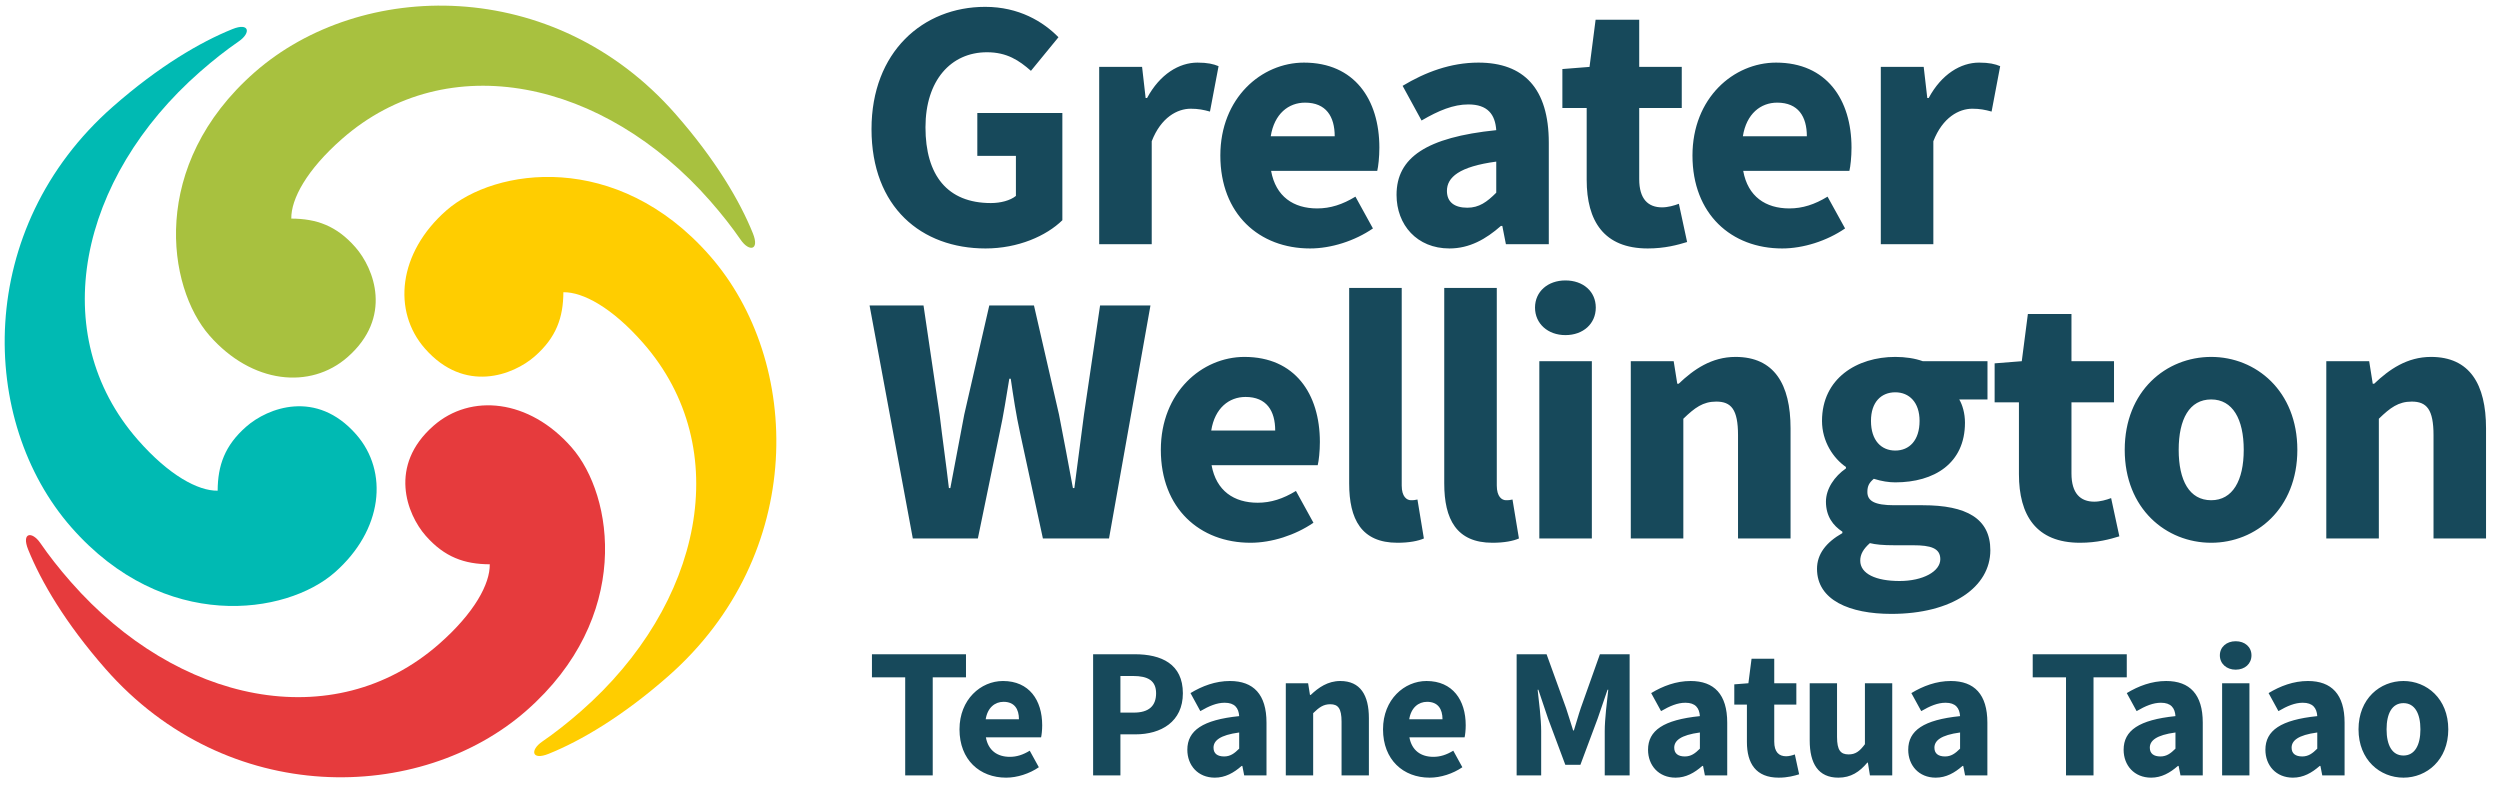
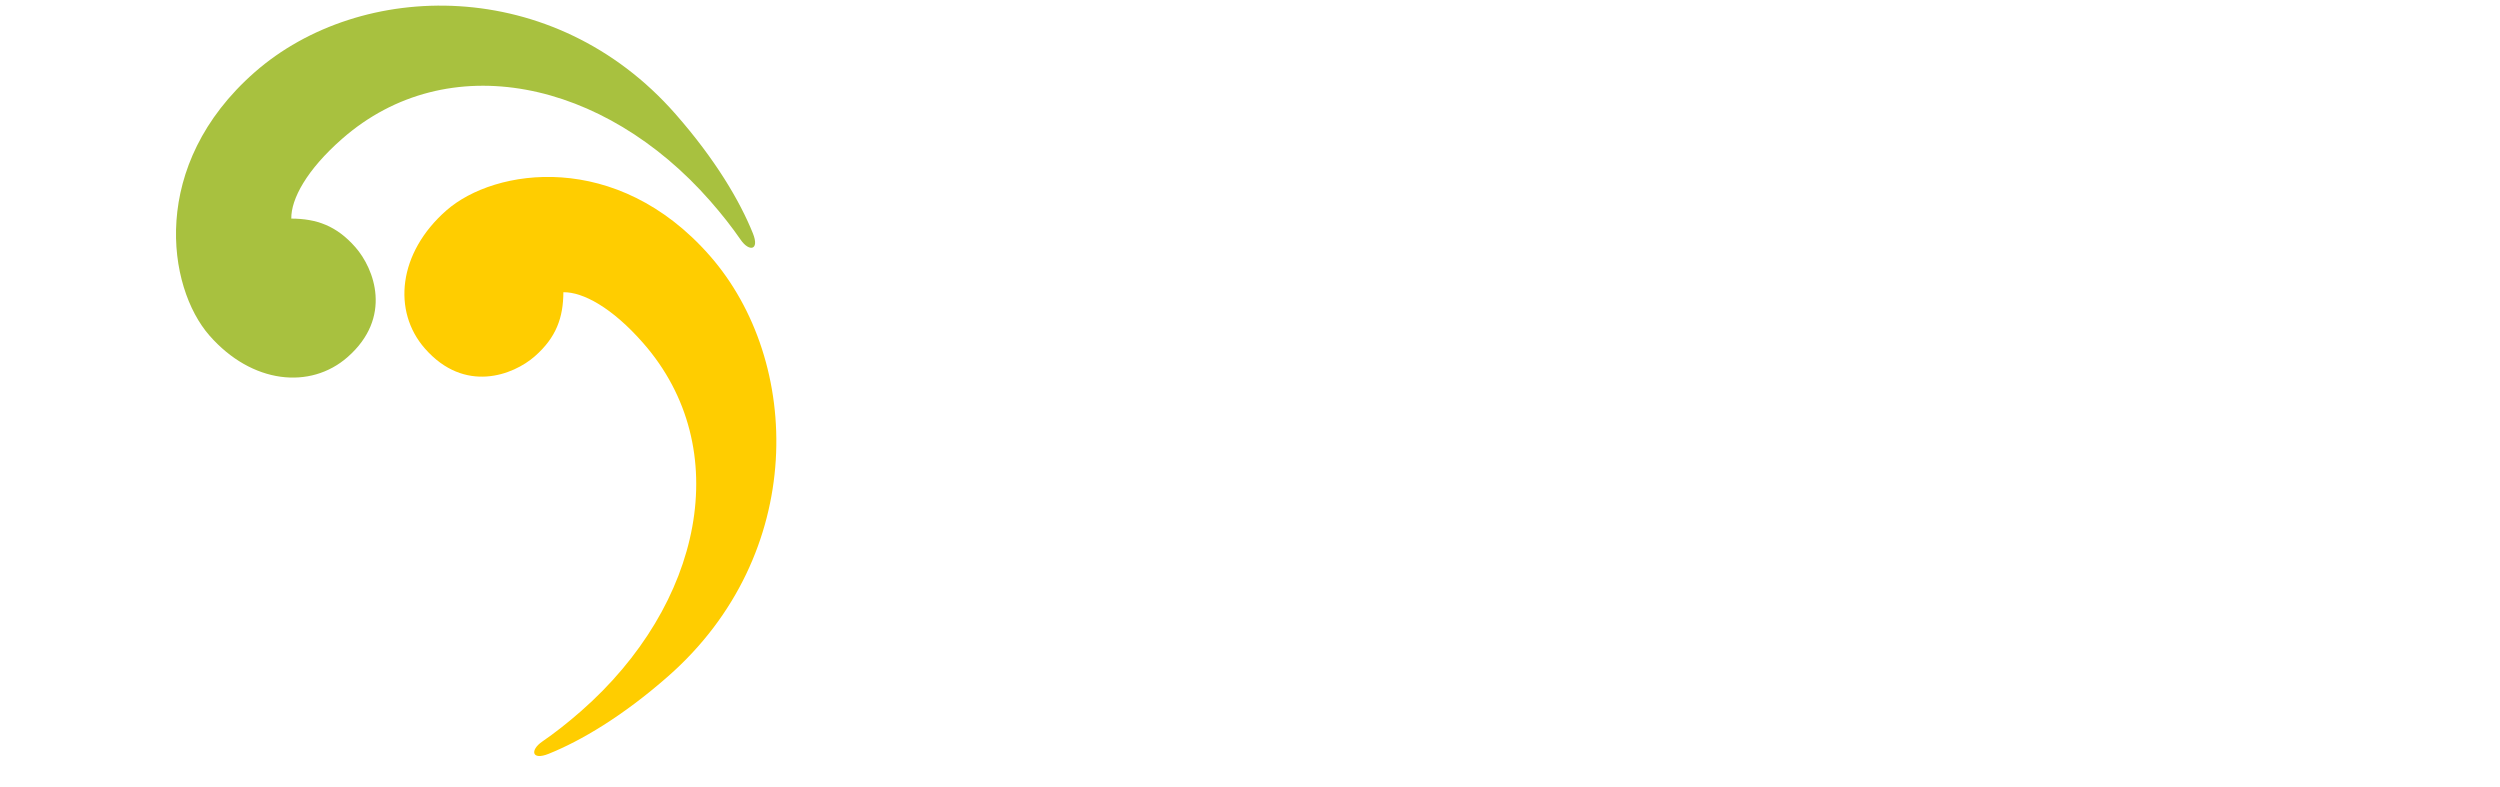
<svg xmlns="http://www.w3.org/2000/svg" width="162px" height="51px" viewBox="0 0 162 51" version="1.1">
  <g id="Page-1" stroke="none" stroke-width="1" fill="none" fill-rule="evenodd">
    <g id="STYLEGUIDE-desktop" transform="translate(-135, -247)">
      <g id="LOGO" transform="translate(135, 247)">
        <path d="M27.532,22.582 C25.418,20.172 25.793,16.383 28.927,13.634 C32.062,10.884 39.974,9.704 45.993,16.567 C52.013,23.431 52.283,35.94 43.279,43.837 C40.318,46.434 37.642,48.004 35.553,48.847 C34.446,49.294 34.337,48.605 35.135,48.056 C35.953,47.493 36.776,46.848 37.653,46.08 C45.507,39.192 47.676,29.07 41.675,22.227 C39.657,19.925 37.77,18.917 36.507,18.936 C36.499,20.576 36.047,21.868 34.654,23.089 C33.261,24.31 30.11,25.523 27.532,22.582" id="Fill-1" fill="#FFCD00" />
        <path d="M22.522,23.141 C20.112,25.255 16.323,24.88 13.574,21.744 C10.824,18.609 9.643,10.698 16.506,4.679 C23.371,-1.341 35.879,-1.611 43.777,7.393 C46.374,10.355 47.944,13.029 48.787,15.12 C49.234,16.227 48.544,16.335 47.996,15.538 C47.432,14.72 46.788,13.896 46.019,13.02 C39.131,5.166 29.008,2.996 22.167,8.997 C19.865,11.015 18.857,12.901 18.876,14.165 C20.515,14.173 21.807,14.626 23.029,16.019 C24.25,17.411 25.461,20.562 22.522,23.141" id="Fill-3" fill="#A8C13F" />
-         <path d="M28.091,27.591 C30.5,25.477 34.289,25.852 37.038,28.988 C39.788,32.123 40.97,40.035 34.106,46.053 C27.241,52.074 14.733,52.344 6.835,43.34 C4.238,40.377 2.669,37.703 1.825,35.612 C1.379,34.505 2.068,34.398 2.616,35.194 C3.18,36.013 3.824,36.837 4.593,37.712 C11.481,45.566 21.604,47.736 28.445,41.736 C30.747,39.718 31.756,37.831 31.737,36.566 C30.097,36.559 28.805,36.106 27.583,34.714 C26.362,33.322 25.15,30.171 28.091,27.591" id="Fill-5" fill="#E63B3D" />
-         <path d="M23.081,28.151 C25.194,30.561 24.819,34.35 21.685,37.099 C18.549,39.849 10.638,41.029 4.618,34.166 C-1.401,27.302 -1.673,14.793 7.333,6.896 C10.295,4.299 12.969,2.729 15.06,1.886 C16.167,1.439 16.274,2.128 15.477,2.677 C14.659,3.24 13.836,3.885 12.96,4.653 C5.105,11.541 2.935,21.664 8.936,28.506 C10.955,30.808 12.841,31.816 14.104,31.797 C14.112,30.157 14.565,28.865 15.959,27.644 C17.351,26.423 20.502,25.21 23.081,28.151" id="Fill-7" fill="#00BAB3" />
-         <path d="M59.15,34.893 L63.365,34.893 L64.778,28.038 C65.033,26.88 65.217,25.652 65.403,24.541 L65.496,24.541 C65.658,25.652 65.842,26.88 66.098,28.038 L67.58,34.893 L71.864,34.893 L74.55,19.793 L71.285,19.793 L70.243,26.857 C70.035,28.408 69.826,30.006 69.618,31.628 L69.525,31.628 C69.224,30.006 68.923,28.385 68.622,26.857 L67.001,19.793 L64.106,19.793 L62.485,26.857 C62.184,28.431 61.882,30.029 61.582,31.628 L61.489,31.628 C61.304,30.029 61.072,28.431 60.886,26.857 L59.844,19.793 L56.348,19.793 L59.15,34.893 Z M81.035,35.171 C82.401,35.171 83.929,34.684 85.111,33.874 L83.977,31.813 C83.143,32.322 82.355,32.577 81.499,32.577 C79.969,32.577 78.812,31.813 78.51,30.145 L85.388,30.145 C85.459,29.867 85.528,29.242 85.528,28.64 C85.528,25.513 83.907,23.128 80.641,23.128 C77.884,23.128 75.222,25.421 75.222,29.15 C75.222,32.948 77.747,35.171 81.035,35.171 Z M78.488,27.899 C78.718,26.44 79.646,25.722 80.711,25.722 C82.078,25.722 82.633,26.625 82.633,27.899 L78.488,27.899 Z M90.554,35.171 C91.318,35.171 91.897,35.055 92.267,34.893 L91.851,32.369 C91.665,32.415 91.573,32.415 91.434,32.415 C91.156,32.415 90.831,32.183 90.831,31.466 L90.831,18.659 L87.426,18.659 L87.426,31.327 C87.426,33.642 88.213,35.171 90.554,35.171 Z M96.713,35.171 C97.478,35.171 98.057,35.055 98.427,34.893 L98.01,32.369 C97.825,32.415 97.733,32.415 97.593,32.415 C97.316,32.415 96.992,32.183 96.992,31.466 L96.992,18.659 L93.587,18.659 L93.587,31.327 C93.587,33.642 94.375,35.171 96.713,35.171 Z M99.748,34.893 L103.152,34.893 L103.152,23.406 L99.748,23.406 L99.748,34.893 Z M101.438,21.715 C102.595,21.715 103.407,20.974 103.407,19.932 C103.407,18.89 102.595,18.172 101.438,18.172 C100.304,18.172 99.469,18.89 99.469,19.932 C99.469,20.974 100.304,21.715 101.438,21.715 Z M105.675,34.893 L109.08,34.893 L109.08,27.135 C109.822,26.417 110.354,26.023 111.211,26.023 C112.184,26.023 112.624,26.532 112.624,28.2 L112.624,34.893 L116.028,34.893 L116.028,27.76 C116.028,24.889 114.963,23.128 112.462,23.128 C110.91,23.128 109.752,23.939 108.78,24.865 L108.687,24.865 L108.455,23.406 L105.675,23.406 L105.675,34.893 Z M122.559,39.78 C126.496,39.78 128.974,38.043 128.974,35.657 C128.974,33.596 127.422,32.739 124.597,32.739 L122.744,32.739 C121.47,32.739 121.006,32.461 121.006,31.882 C121.006,31.489 121.123,31.28 121.423,31.026 C121.934,31.187 122.397,31.257 122.814,31.257 C125.338,31.257 127.33,30.029 127.33,27.39 C127.33,26.787 127.168,26.232 126.959,25.884 L128.789,25.884 L128.789,23.406 L124.597,23.406 C124.087,23.221 123.463,23.128 122.814,23.128 C120.336,23.128 118.066,24.518 118.066,27.274 C118.066,28.617 118.808,29.705 119.617,30.261 L119.617,30.354 C118.877,30.863 118.321,31.674 118.321,32.508 C118.321,33.457 118.784,34.059 119.386,34.453 L119.386,34.546 C118.321,35.148 117.742,35.912 117.742,36.861 C117.742,38.899 119.872,39.78 122.559,39.78 Z M122.814,29.196 C121.91,29.196 121.239,28.547 121.239,27.274 C121.239,26.046 121.91,25.421 122.814,25.421 C123.716,25.421 124.388,26.069 124.388,27.274 C124.388,28.547 123.716,29.196 122.814,29.196 Z M123.091,37.649 C121.563,37.649 120.544,37.186 120.544,36.329 C120.544,35.912 120.752,35.565 121.169,35.194 C121.54,35.287 122.003,35.333 122.791,35.333 L123.972,35.333 C125.106,35.333 125.732,35.518 125.732,36.236 C125.732,37.024 124.62,37.649 123.091,37.649 Z M134.787,35.171 C135.899,35.171 136.733,34.939 137.334,34.754 L136.801,32.276 C136.501,32.392 136.083,32.508 135.713,32.508 C134.81,32.508 134.231,31.975 134.231,30.678 L134.231,26.069 L136.988,26.069 L136.988,23.406 L134.231,23.406 L134.231,20.349 L131.406,20.349 L131.011,23.406 L129.252,23.545 L129.252,26.069 L130.827,26.069 L130.827,30.724 C130.827,33.388 131.938,35.171 134.787,35.171 Z M143.286,35.171 C146.182,35.171 148.868,32.971 148.868,29.15 C148.868,25.328 146.182,23.128 143.286,23.128 C140.369,23.128 137.682,25.328 137.682,29.15 C137.682,32.971 140.369,35.171 143.286,35.171 Z M143.286,32.415 C141.874,32.415 141.179,31.141 141.179,29.15 C141.179,27.157 141.874,25.884 143.286,25.884 C144.675,25.884 145.394,27.157 145.394,29.15 C145.394,31.141 144.675,32.415 143.286,32.415 Z M150.744,34.893 L154.149,34.893 L154.149,27.135 C154.888,26.417 155.421,26.023 156.279,26.023 C157.252,26.023 157.692,26.532 157.692,28.2 L157.692,34.893 L161.095,34.893 L161.095,27.76 C161.095,24.889 160.031,23.128 157.53,23.128 C155.978,23.128 154.82,23.939 153.847,24.865 L153.754,24.865 L153.523,23.406 L150.744,23.406 L150.744,34.893 Z" id="Fill-9" fill="#17495B" />
-         <path d="M63.862,16.1 C65.971,16.1 67.8,15.289 68.841,14.271 L68.841,7.323 L63.33,7.323 L63.33,10.102 L65.831,10.102 L65.831,12.696 C65.46,12.997 64.835,13.158 64.21,13.158 C61.385,13.158 59.971,11.352 59.971,8.249 C59.971,5.215 61.615,3.386 63.956,3.386 C65.254,3.386 66.04,3.919 66.805,4.59 L68.588,2.413 C67.591,1.394 66.016,0.444 63.84,0.444 C59.809,0.444 56.474,3.363 56.474,8.364 C56.474,13.437 59.718,16.1 63.862,16.1 Z M71.227,15.822 L74.632,15.822 L74.632,9.152 C75.234,7.6 76.299,7.045 77.156,7.045 C77.642,7.045 77.99,7.114 78.406,7.23 L78.963,4.288 C78.638,4.149 78.245,4.057 77.596,4.057 C76.415,4.057 75.165,4.798 74.331,6.35 L74.237,6.35 L74.007,4.335 L71.227,4.335 L71.227,15.822 Z M84.891,16.1 C86.258,16.1 87.785,15.614 88.966,14.803 L87.832,12.742 C86.999,13.251 86.21,13.506 85.353,13.506 C83.826,13.506 82.668,12.742 82.367,11.074 L89.245,11.074 C89.314,10.796 89.383,10.172 89.383,9.569 C89.383,6.442 87.763,4.057 84.498,4.057 C81.742,4.057 79.078,6.35 79.078,10.078 C79.078,13.877 81.603,16.1 84.891,16.1 Z M82.344,8.828 C82.576,7.369 83.501,6.651 84.567,6.651 C85.933,6.651 86.489,7.554 86.489,8.828 L82.344,8.828 Z M93.924,16.1 C95.221,16.1 96.285,15.498 97.258,14.641 L97.35,14.641 L97.582,15.822 L100.362,15.822 L100.362,9.245 C100.362,5.725 98.74,4.057 95.799,4.057 C93.993,4.057 92.349,4.683 90.889,5.562 L92.117,7.809 C93.228,7.16 94.178,6.767 95.15,6.767 C96.401,6.767 96.888,7.415 96.957,8.434 C92.418,8.898 90.496,10.217 90.496,12.626 C90.496,14.572 91.816,16.1 93.924,16.1 Z M95.082,13.46 C94.27,13.46 93.761,13.113 93.761,12.371 C93.761,11.491 94.549,10.796 96.957,10.472 L96.957,12.487 C96.355,13.089 95.846,13.46 95.082,13.46 Z M106.776,16.1 C107.888,16.1 108.722,15.868 109.325,15.683 L108.791,13.205 C108.49,13.321 108.073,13.437 107.704,13.437 C106.8,13.437 106.221,12.904 106.221,11.607 L106.221,6.998 L108.978,6.998 L108.978,4.335 L106.221,4.335 L106.221,1.278 L103.395,1.278 L103.001,4.335 L101.242,4.474 L101.242,6.998 L102.817,6.998 L102.817,11.653 C102.817,14.317 103.927,16.1 106.776,16.1 Z M115.484,16.1 C116.85,16.1 118.38,15.614 119.561,14.803 L118.425,12.742 C117.593,13.251 116.805,13.506 115.948,13.506 C114.419,13.506 113.261,12.742 112.96,11.074 L119.84,11.074 C119.909,10.796 119.978,10.172 119.978,9.569 C119.978,6.442 118.356,4.057 115.091,4.057 C112.335,4.057 109.672,6.35 109.672,10.078 C109.672,13.877 112.195,16.1 115.484,16.1 Z M112.938,8.828 C113.169,7.369 114.094,6.651 115.16,6.651 C116.528,6.651 117.084,7.554 117.084,8.828 L112.938,8.828 Z M121.876,15.822 L125.281,15.822 L125.281,9.152 C125.883,7.6 126.948,7.045 127.805,7.045 C128.292,7.045 128.639,7.114 129.055,7.23 L129.612,4.288 C129.287,4.149 128.893,4.057 128.245,4.057 C127.064,4.057 125.814,4.798 124.98,6.35 L124.888,6.35 L124.656,4.335 L121.876,4.335 L121.876,15.822 Z" id="Fill-11" fill="#17495B" />
-         <path d="M58.657,50.247 L60.441,50.247 L60.441,43.889 L62.596,43.889 L62.596,42.395 L56.502,42.395 L56.502,43.889 L58.657,43.889 L58.657,50.247 Z M65.198,50.392 C65.907,50.392 66.703,50.139 67.317,49.717 L66.727,48.645 C66.293,48.91 65.885,49.043 65.438,49.043 C64.642,49.043 64.04,48.645 63.885,47.779 L67.462,47.779 C67.498,47.634 67.534,47.308 67.534,46.996 C67.534,45.369 66.691,44.129 64.993,44.129 C63.559,44.129 62.175,45.321 62.175,47.261 C62.175,49.236 63.486,50.392 65.198,50.392 Z M63.873,46.61 C63.992,45.851 64.475,45.478 65.028,45.478 C65.739,45.478 66.028,45.948 66.028,46.61 L63.873,46.61 Z M70.834,50.247 L72.603,50.247 L72.603,47.586 L73.579,47.586 C75.24,47.586 76.65,46.767 76.65,44.924 C76.65,43.021 75.254,42.395 73.531,42.395 L70.834,42.395 L70.834,50.247 Z M72.603,46.177 L72.603,43.804 L73.422,43.804 C74.386,43.804 74.915,44.105 74.915,44.924 C74.915,45.743 74.447,46.177 73.471,46.177 L72.603,46.177 Z M78.721,50.392 C79.395,50.392 79.95,50.079 80.456,49.633 L80.504,49.633 L80.624,50.247 L82.069,50.247 L82.069,46.827 C82.069,44.996 81.227,44.129 79.697,44.129 C78.757,44.129 77.901,44.454 77.144,44.912 L77.781,46.08 C78.359,45.743 78.853,45.538 79.359,45.538 C80.01,45.538 80.263,45.875 80.299,46.405 C77.939,46.646 76.939,47.333 76.939,48.585 C76.939,49.597 77.626,50.392 78.721,50.392 Z M79.323,49.018 C78.901,49.018 78.636,48.838 78.636,48.453 C78.636,47.995 79.047,47.634 80.299,47.465 L80.299,48.513 C79.986,48.826 79.721,49.018 79.323,49.018 Z M83.32,50.247 L85.093,50.247 L85.093,46.213 C85.477,45.839 85.754,45.635 86.2,45.635 C86.706,45.635 86.933,45.9 86.933,46.767 L86.933,50.247 L88.704,50.247 L88.704,46.538 C88.704,45.044 88.15,44.129 86.85,44.129 C86.043,44.129 85.441,44.551 84.934,45.032 L84.886,45.032 L84.766,44.274 L83.32,44.274 L83.32,50.247 Z M92.642,50.392 C93.353,50.392 94.147,50.139 94.761,49.717 L94.172,48.645 C93.737,48.91 93.329,49.043 92.883,49.043 C92.09,49.043 91.487,48.645 91.329,47.779 L94.906,47.779 C94.942,47.634 94.978,47.308 94.978,46.996 C94.978,45.369 94.136,44.129 92.438,44.129 C91.005,44.129 89.62,45.321 89.62,47.261 C89.62,49.236 90.933,50.392 92.642,50.392 Z M91.317,46.61 C91.438,45.851 91.921,45.478 92.474,45.478 C93.184,45.478 93.474,45.948 93.474,46.61 L91.317,46.61 Z M98.278,50.247 L99.868,50.247 L99.868,47.369 C99.868,46.598 99.724,45.454 99.639,44.695 L99.686,44.695 L100.314,46.562 L101.433,49.561 L102.409,49.561 L103.529,46.562 L104.168,44.695 L104.216,44.695 C104.132,45.454 103.987,46.598 103.987,47.369 L103.987,50.247 L105.6,50.247 L105.6,42.395 L103.674,42.395 L102.433,45.887 C102.276,46.345 102.144,46.851 101.987,47.333 L101.939,47.333 C101.782,46.851 101.638,46.345 101.481,45.887 L100.218,42.395 L98.278,42.395 L98.278,50.247 Z M108.576,50.392 C109.249,50.392 109.803,50.079 110.308,49.633 L110.358,49.633 L110.478,50.247 L111.924,50.247 L111.924,46.827 C111.924,44.996 111.079,44.129 109.552,44.129 C108.611,44.129 107.757,44.454 106.996,44.912 L107.636,46.08 C108.215,45.743 108.709,45.538 109.213,45.538 C109.864,45.538 110.115,45.875 110.153,46.405 C107.793,46.646 106.793,47.333 106.793,48.585 C106.793,49.597 107.478,50.392 108.576,50.392 Z M109.177,49.018 C108.755,49.018 108.49,48.838 108.49,48.453 C108.49,47.995 108.9,47.634 110.153,47.465 L110.153,48.513 C109.841,48.826 109.575,49.018 109.177,49.018 Z M115.26,50.392 C115.838,50.392 116.27,50.271 116.584,50.175 L116.305,48.886 C116.15,48.947 115.933,49.006 115.74,49.006 C115.27,49.006 114.971,48.729 114.971,48.055 L114.971,45.659 L116.403,45.659 L116.403,44.274 L114.971,44.274 L114.971,42.684 L113.501,42.684 L113.296,44.274 L112.382,44.346 L112.382,45.659 L113.2,45.659 L113.2,48.079 C113.2,49.465 113.778,50.392 115.26,50.392 Z M119.124,50.392 C119.942,50.392 120.498,50.018 121.004,49.416 L121.038,49.416 L121.172,50.247 L122.617,50.247 L122.617,44.274 L120.847,44.274 L120.847,48.224 C120.498,48.693 120.231,48.886 119.787,48.886 C119.269,48.886 119.04,48.609 119.04,47.754 L119.04,44.274 L117.269,44.274 L117.269,47.983 C117.269,49.476 117.823,50.392 119.124,50.392 Z M125.434,50.392 C126.109,50.392 126.663,50.079 127.169,49.633 L127.218,49.633 L127.338,50.247 L128.782,50.247 L128.782,46.827 C128.782,44.996 127.939,44.129 126.41,44.129 C125.471,44.129 124.615,44.454 123.856,44.912 L124.496,46.08 C125.073,45.743 125.567,45.538 126.073,45.538 C126.722,45.538 126.975,45.875 127.013,46.405 C124.651,46.646 123.653,47.333 123.653,48.585 C123.653,49.597 124.34,50.392 125.434,50.392 Z M126.037,49.018 C125.615,49.018 125.35,48.838 125.35,48.453 C125.35,47.995 125.76,47.634 127.013,47.465 L127.013,48.513 C126.698,48.826 126.434,49.018 126.037,49.018 Z M133.877,50.247 L135.66,50.247 L135.66,43.889 L137.815,43.889 L137.815,42.395 L131.72,42.395 L131.72,43.889 L133.877,43.889 L133.877,50.247 Z M139.393,50.392 C140.066,50.392 140.62,50.079 141.126,49.633 L141.175,49.633 L141.296,50.247 L142.739,50.247 L142.739,46.827 C142.739,44.996 141.897,44.129 140.368,44.129 C139.429,44.129 138.573,44.454 137.815,44.912 L138.453,46.08 C139.03,45.743 139.524,45.538 140.03,45.538 C140.68,45.538 140.934,45.875 140.97,46.405 C138.609,46.646 137.611,47.333 137.611,48.585 C137.611,49.597 138.298,50.392 139.393,50.392 Z M139.994,49.018 C139.572,49.018 139.308,48.838 139.308,48.453 C139.308,47.995 139.719,47.634 140.97,47.465 L140.97,48.513 C140.656,48.826 140.392,49.018 139.994,49.018 Z M143.993,50.247 L145.763,50.247 L145.763,44.274 L143.993,44.274 L143.993,50.247 Z M144.871,43.395 C145.474,43.395 145.895,43.009 145.895,42.467 C145.895,41.926 145.474,41.552 144.871,41.552 C144.281,41.552 143.847,41.926 143.847,42.467 C143.847,43.009 144.281,43.395 144.871,43.395 Z M148.581,50.392 C149.256,50.392 149.81,50.079 150.315,49.633 L150.363,49.633 L150.483,50.247 L151.929,50.247 L151.929,46.827 C151.929,44.996 151.087,44.129 149.555,44.129 C148.617,44.129 147.762,44.454 147.004,44.912 L147.642,46.08 C148.22,45.743 148.714,45.538 149.22,45.538 C149.869,45.538 150.123,45.875 150.159,46.405 C147.799,46.646 146.798,47.333 146.798,48.585 C146.798,49.597 147.484,50.392 148.581,50.392 Z M149.183,49.018 C148.762,49.018 148.496,48.838 148.496,48.453 C148.496,47.995 148.905,47.634 150.159,47.465 L150.159,48.513 C149.845,48.826 149.581,49.018 149.183,49.018 Z M155.745,50.392 C157.252,50.392 158.649,49.247 158.649,47.261 C158.649,45.273 157.252,44.129 155.745,44.129 C154.228,44.129 152.832,45.273 152.832,47.261 C152.832,49.247 154.228,50.392 155.745,50.392 Z M155.745,48.958 C155.012,48.958 154.65,48.296 154.65,47.261 C154.65,46.225 155.012,45.563 155.745,45.563 C156.47,45.563 156.843,46.225 156.843,47.261 C156.843,48.296 156.47,48.958 155.745,48.958 Z" id="Fill-13" fill="#17495B" />
      </g>
    </g>
  </g>
</svg>